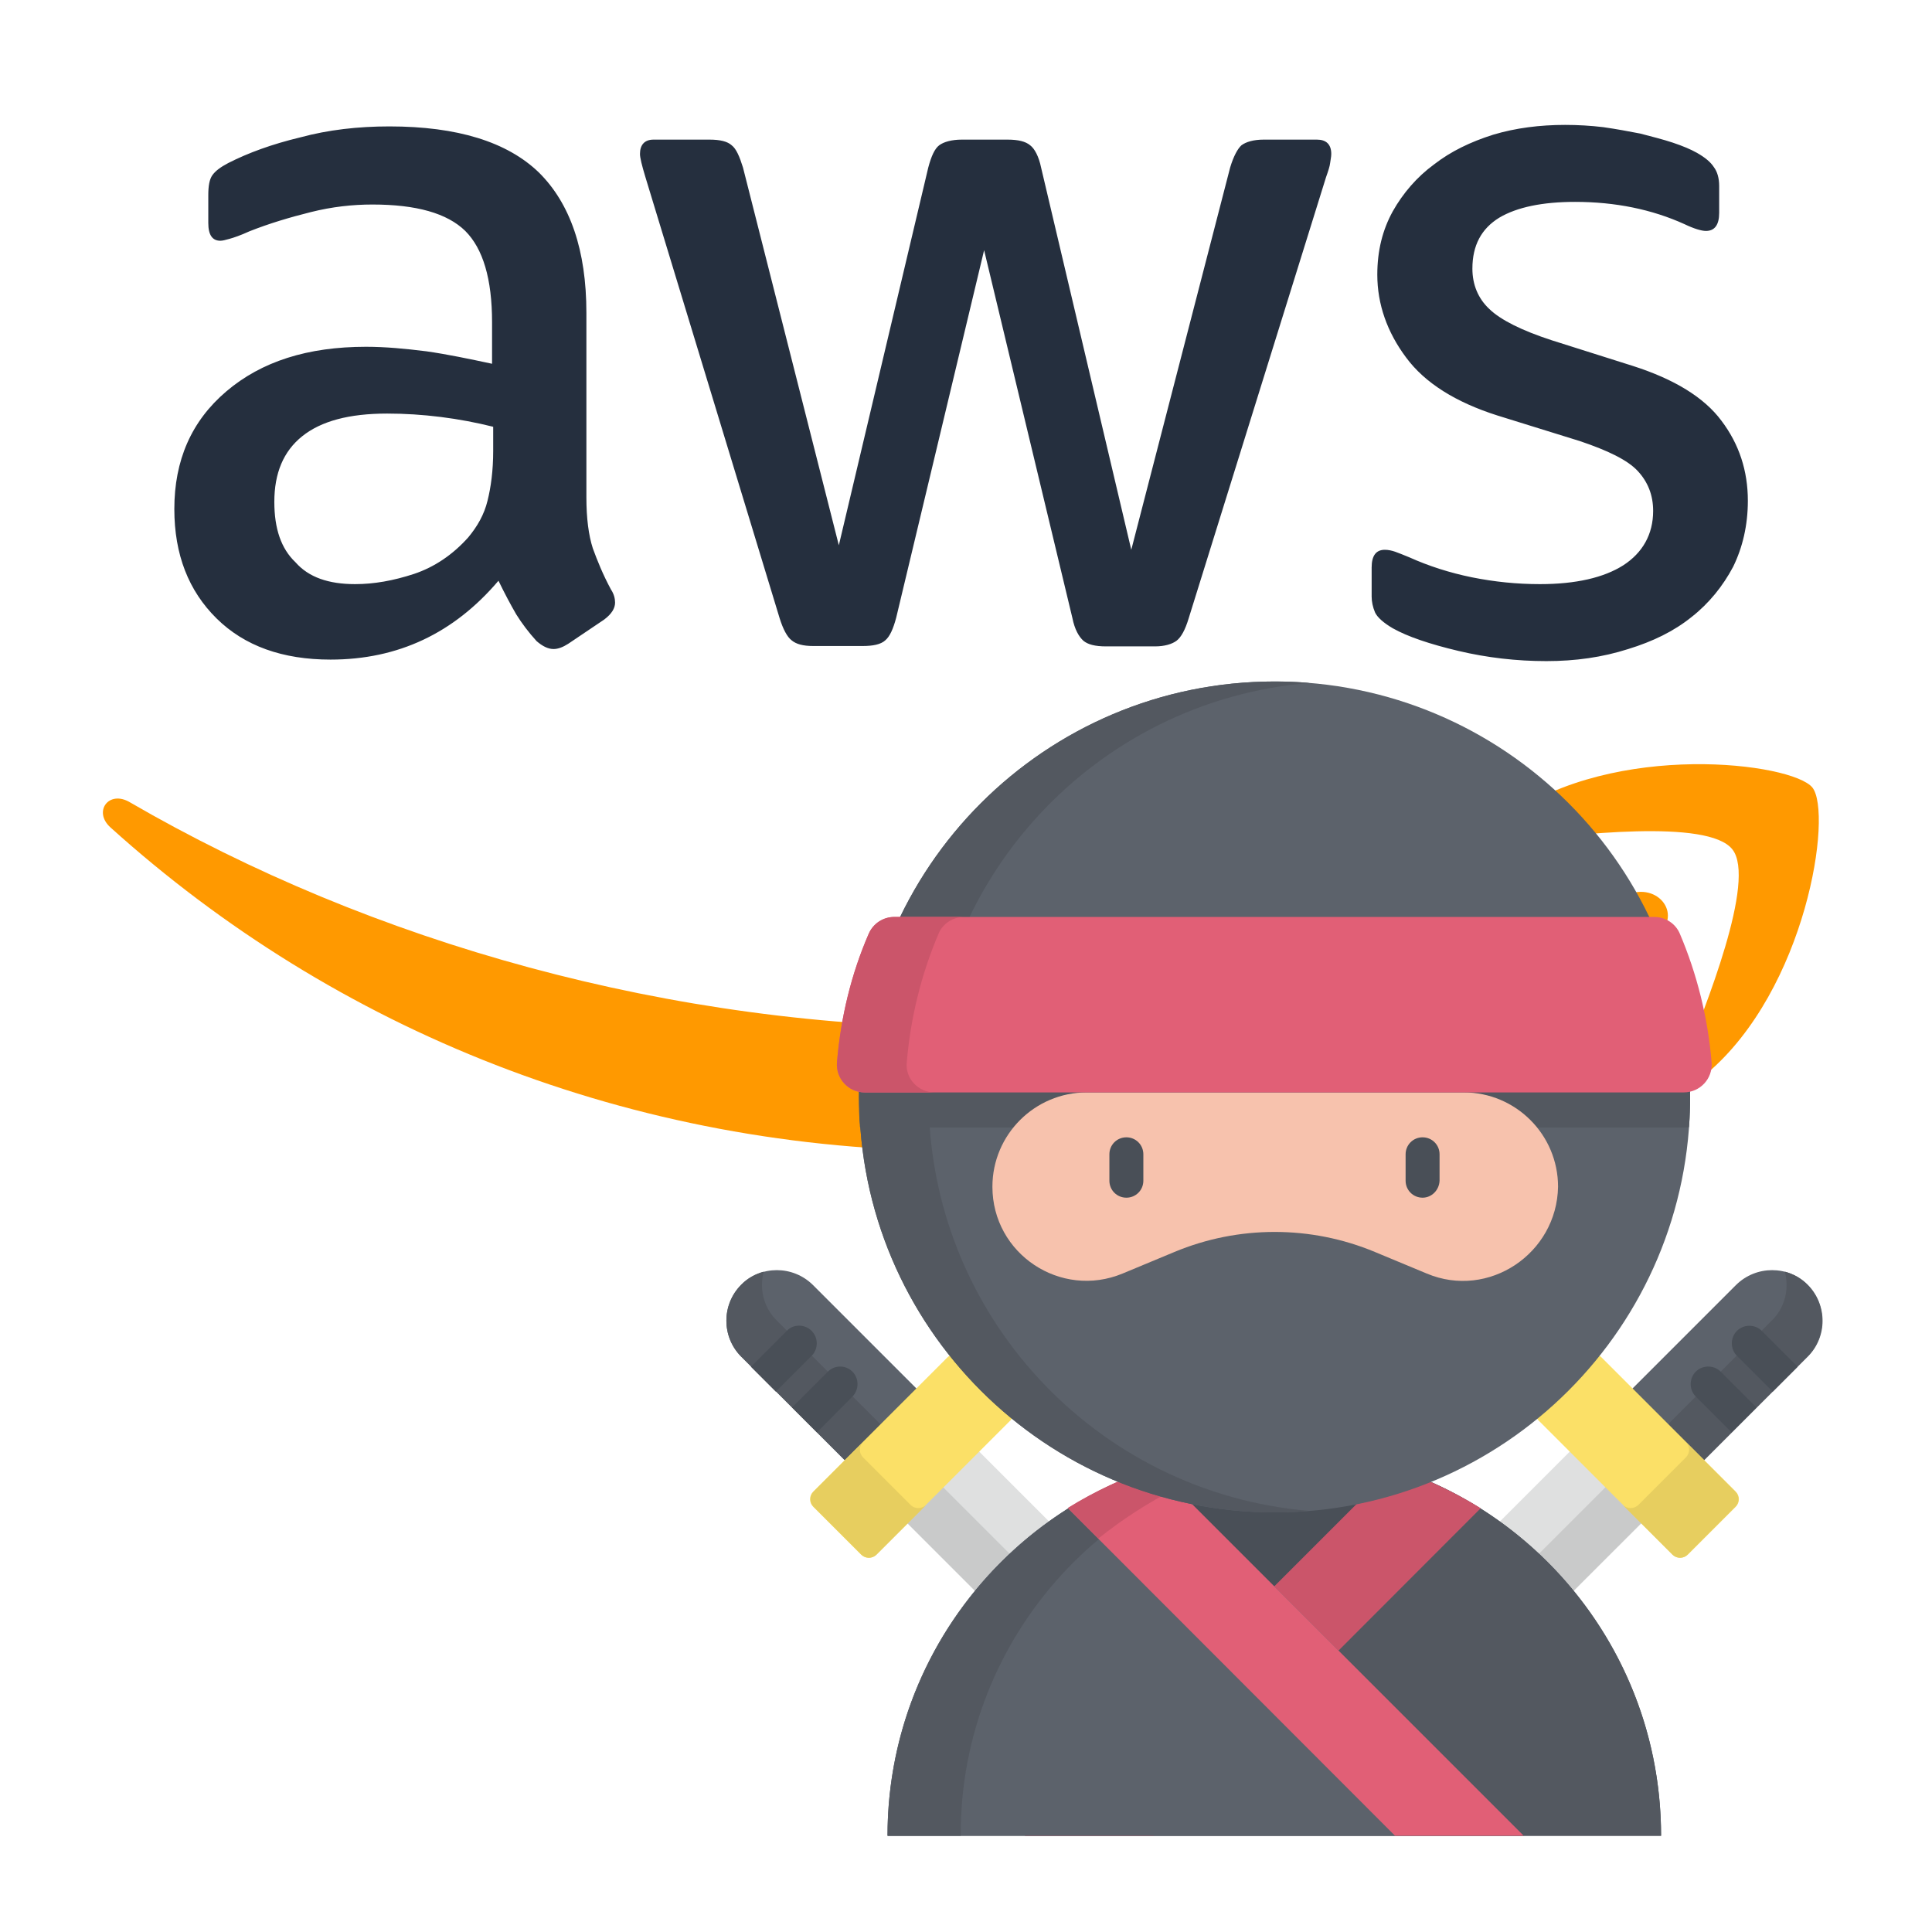
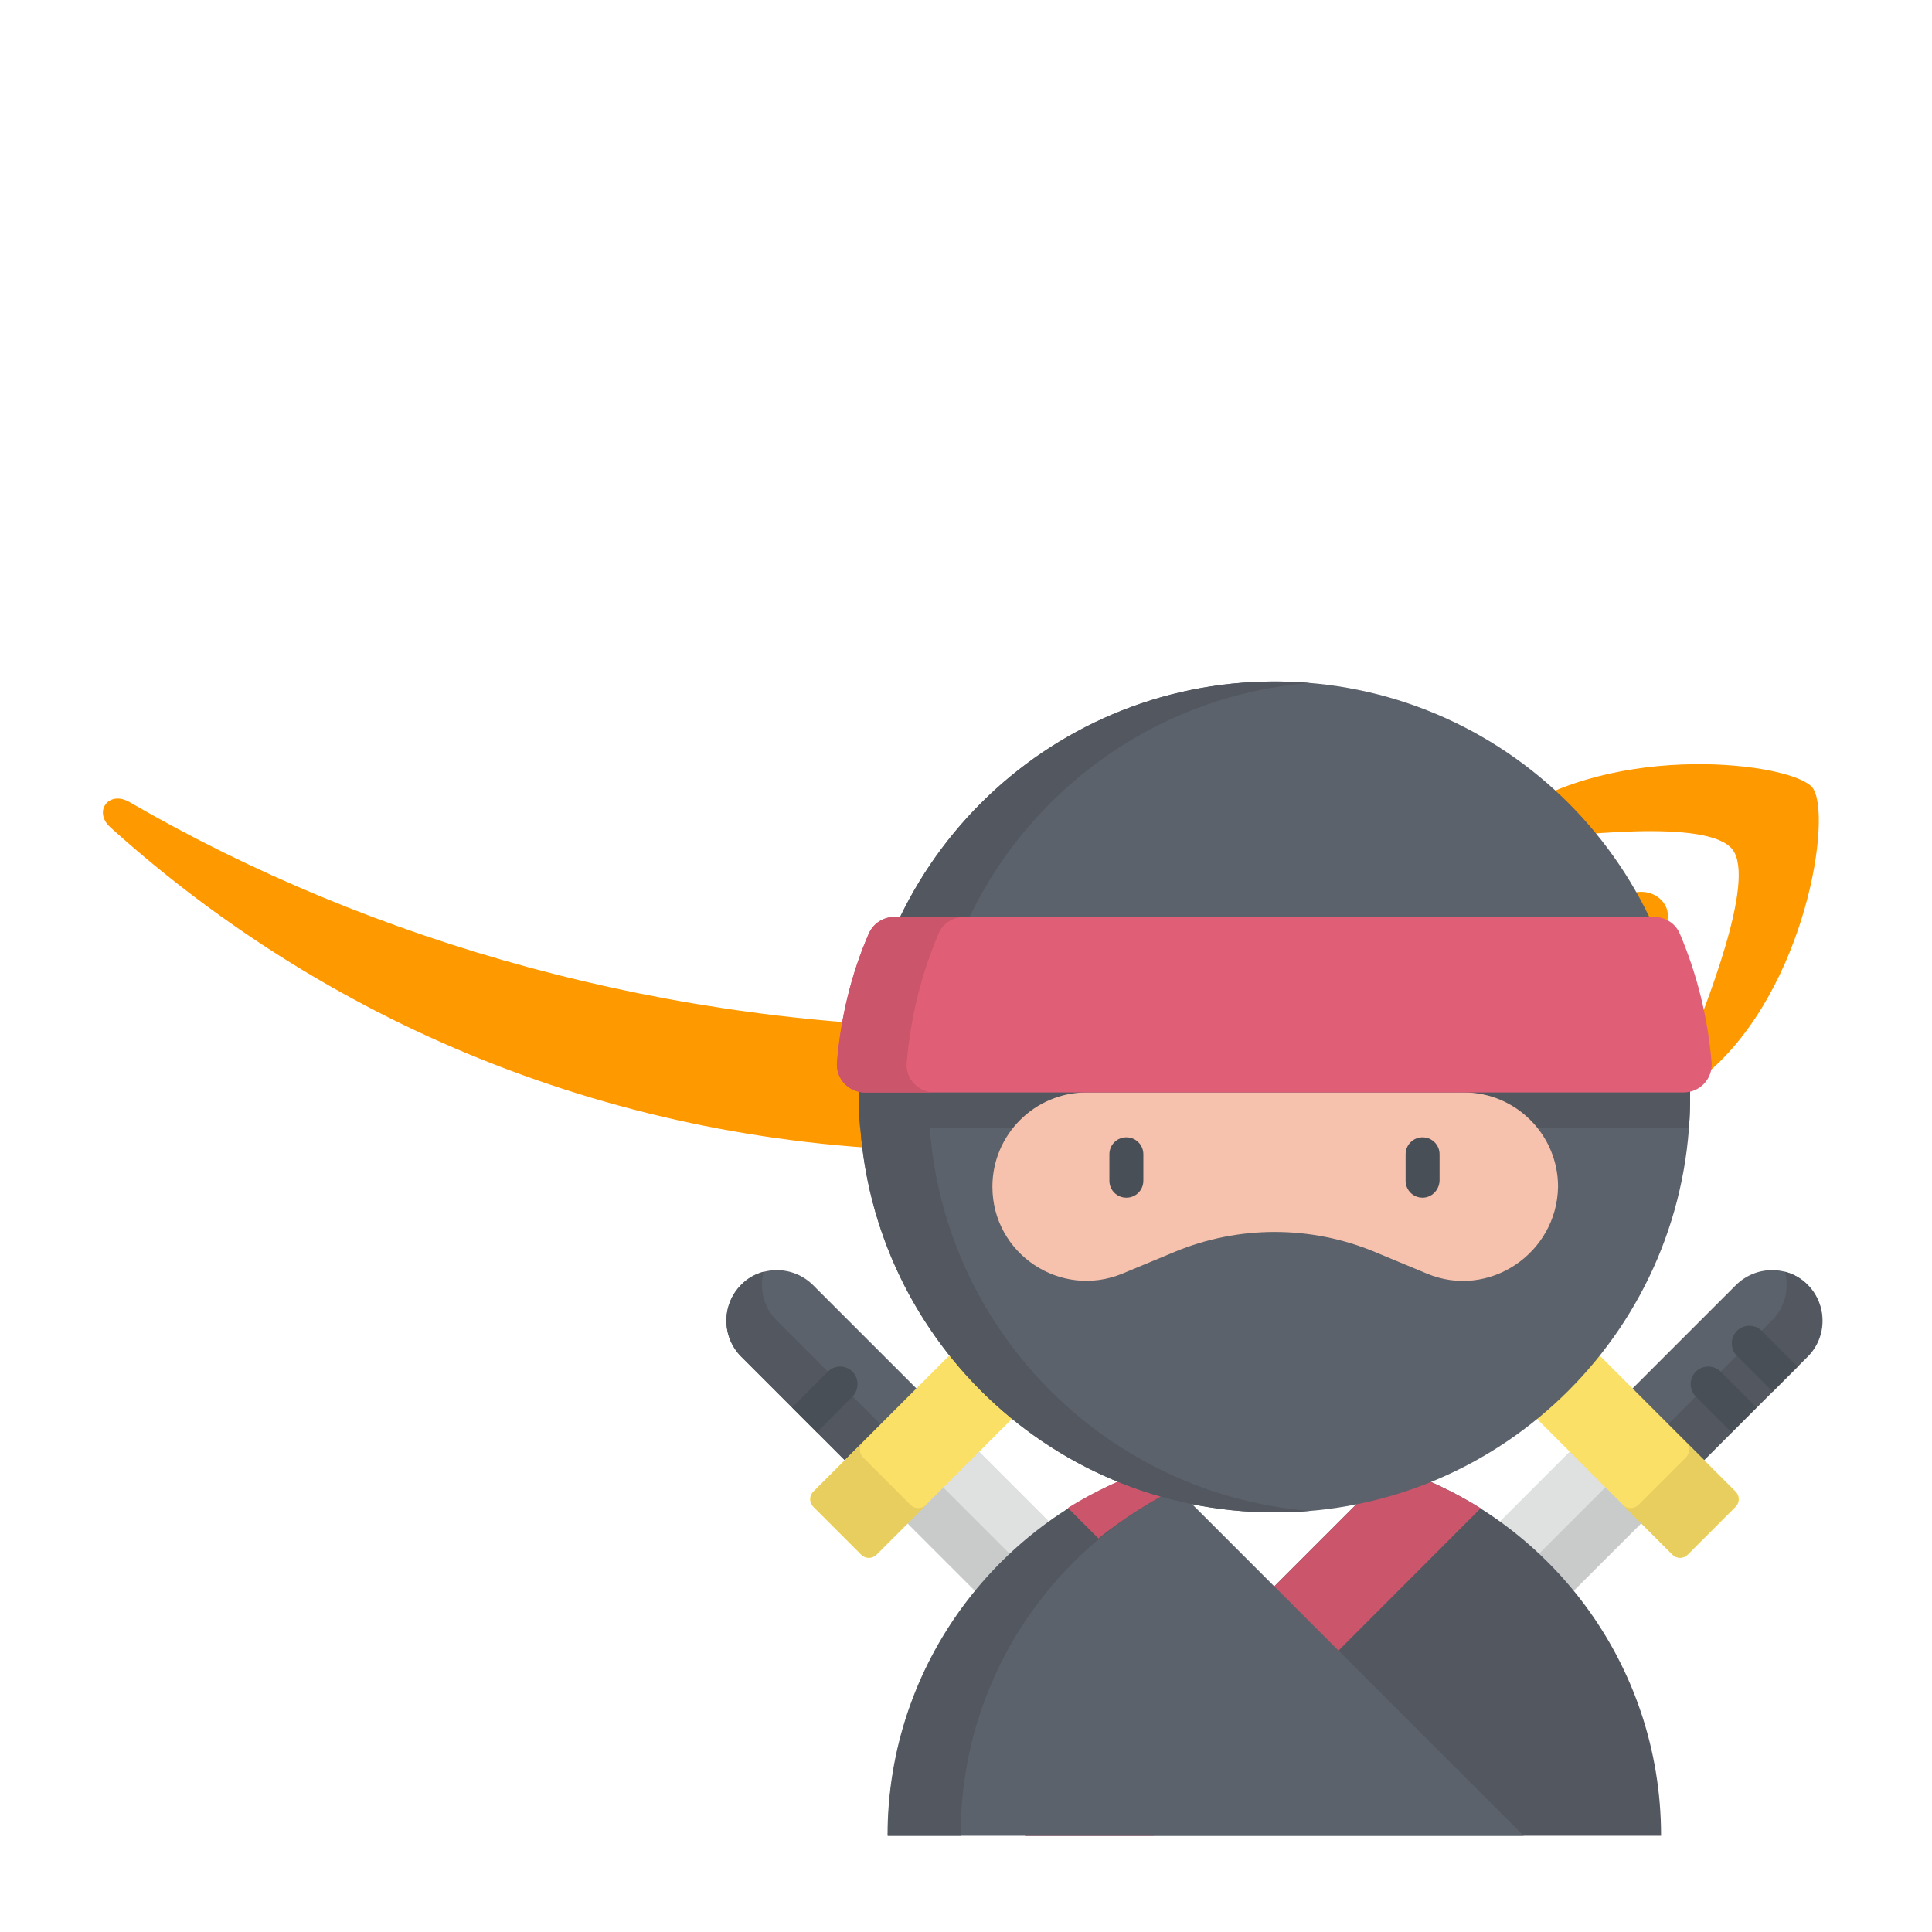
<svg xmlns="http://www.w3.org/2000/svg" version="1.1" id="Layer_1" x="0px" y="0px" viewBox="0 0 512 512" style="enable-background:new 0 0 512 512;" xml:space="preserve">
  <g>
-     <path style="fill:#252F3E;" d="M155.4,131.8c0,5.6,0.6,10.1,1.7,13.5c1.2,3.3,2.7,7,4.8,10.9c0.8,1.2,1.1,2.4,1.1,3.5   c0,1.5-0.9,3-2.9,4.5l-9.5,6.4c-1.4,0.9-2.7,1.4-3.9,1.4c-1.5,0-3-0.8-4.5-2.1c-2.1-2.3-3.9-4.7-5.4-7.1c-1.5-2.6-3-5.4-4.7-8.9   c-11.8,13.9-26.6,20.9-44.5,20.9c-12.7,0-22.8-3.6-30.2-10.9c-7.4-7.3-11.2-16.9-11.2-29c0-12.9,4.5-23.3,13.8-31.2   s21.5-11.8,37-11.8c5.1,0,10.4,0.5,16,1.2c5.6,0.8,11.3,2,17.4,3.3v-11c0-11.5-2.4-19.5-7.1-24.2c-4.8-4.7-13-7-24.6-7   c-5.3,0-10.7,0.6-16.3,2s-11,3-16.3,5.1c-2.4,1.1-4.2,1.7-5.3,2s-1.8,0.5-2.4,0.5c-2.1,0-3.2-1.5-3.2-4.7v-7.4   c0-2.4,0.3-4.2,1.1-5.3s2.1-2.1,4.2-3.2c5.3-2.7,11.6-5,19.1-6.8c7.4-2,15.3-2.9,23.6-2.9c18,0,31.2,4.1,39.6,12.2   c8.3,8.2,12.6,20.6,12.6,37.2L155.4,131.8L155.4,131.8L155.4,131.8z M94.1,154.8c5,0,10.1-0.9,15.6-2.7c5.4-1.8,10.3-5.1,14.4-9.7   c2.4-2.9,4.2-6,5.1-9.7c0.9-3.6,1.5-8,1.5-13.2v-6.4c-4.4-1.1-9.1-2-13.9-2.6s-9.5-0.9-14.2-0.9c-10.1,0-17.5,2-22.5,6   s-7.4,9.8-7.4,17.4c0,7.1,1.8,12.4,5.6,16C81.8,153,87.1,154.8,94.1,154.8z M215.5,171.2c-2.7,0-4.5-0.5-5.7-1.5   c-1.2-0.9-2.3-3-3.2-5.9L171,46.8c-0.9-3-1.4-5-1.4-6c0-2.4,1.2-3.8,3.6-3.8H188c2.9,0,4.8,0.5,5.9,1.5c1.2,0.9,2.1,3,3,5.9   l25.4,100.1L246,44.4c0.8-3,1.7-5,2.9-5.9s3.3-1.5,6-1.5H267c2.9,0,4.8,0.5,6,1.5c1.2,0.9,2.3,3,2.9,5.9l23.9,101.3L326,44.4   c0.9-3,2-5,3-5.9c1.2-0.9,3.2-1.5,5.9-1.5H349c2.4,0,3.8,1.2,3.8,3.8c0,0.8-0.2,1.5-0.3,2.4s-0.5,2.1-1.1,3.8L315,163.9   c-0.9,3-2,5-3.2,5.9s-3.2,1.5-5.7,1.5h-13c-2.9,0-4.8-0.5-6-1.5c-1.2-1.1-2.3-3-2.9-6l-23.4-97.5l-23.3,97.4c-0.8,3-1.7,5-2.9,6   c-1.2,1.1-3.3,1.5-6,1.5L215.5,171.2L215.5,171.2z M409.8,175.2c-7.9,0-15.7-0.9-23.3-2.7c-7.6-1.8-13.5-3.8-17.4-6   c-2.4-1.4-4.1-2.9-4.7-4.2c-0.6-1.4-0.9-2.9-0.9-4.2v-7.7c0-3.2,1.2-4.7,3.5-4.7c0.9,0,1.8,0.2,2.7,0.5c0.9,0.3,2.3,0.9,3.8,1.5   c5.1,2.3,10.7,4.1,16.6,5.3c6,1.2,11.9,1.8,18,1.8c9.5,0,16.9-1.7,22.1-5c5.1-3.3,7.9-8.2,7.9-14.4c0-4.2-1.4-7.7-4.1-10.6   s-7.9-5.4-15.3-7.9l-21.9-6.8c-11-3.5-19.2-8.6-24.2-15.4c-5-6.7-7.6-14.1-7.6-21.9c0-6.4,1.4-11.9,4.1-16.8   c2.7-4.8,6.4-9.1,10.9-12.4c4.5-3.5,9.7-6,15.7-7.9c6-1.8,12.4-2.6,19.1-2.6c3.3,0,6.8,0.2,10.1,0.6c3.5,0.5,6.7,1.1,9.8,1.7   c3,0.8,5.9,1.5,8.6,2.4s4.8,1.8,6.4,2.7c2.1,1.2,3.6,2.4,4.5,3.8c0.9,1.2,1.4,2.9,1.4,5v7.1c0,3.2-1.2,4.8-3.5,4.8   c-1.2,0-3.2-0.6-5.7-1.8c-8.6-3.9-18.3-5.9-29-5.9c-8.6,0-15.4,1.4-20.1,4.2c-4.7,2.9-7.1,7.3-7.1,13.5c0,4.2,1.5,7.9,4.5,10.7   c3,2.9,8.6,5.7,16.6,8.3l21.5,6.8c10.9,3.5,18.8,8.3,23.4,14.5c4.7,6.2,7,13.3,7,21.2c0,6.5-1.4,12.4-3.9,17.5   c-2.7,5.1-6.4,9.7-11,13.3c-4.7,3.8-10.3,6.5-16.8,8.5C424.6,174.2,417.5,175.2,409.8,175.2z" />
    <g>
      <path style="fill-rule:evenodd;clip-rule:evenodd;fill:#FF9900;" d="M438.4,248.7c-49.8,36.7-122,56.3-184.2,56.3    c-87.1,0-165.6-32.2-224.9-85.7c-4.7-4.2-0.5-10,5.1-6.7c64.1,37.2,143.2,59.7,225,59.7c55.2,0,115.8-11.5,171.6-35.1    C439.4,233.5,446.6,242.7,438.4,248.7z" />
      <path style="fill-rule:evenodd;clip-rule:evenodd;fill:#FF9900;" d="M459.1,225.1c-6.4-8.2-42-3.9-58.2-2    c-4.8,0.6-5.6-3.6-1.2-6.8c28.4-20,75.2-14.2,80.6-7.6c5.4,6.8-1.5,53.5-28.1,75.9c-4.1,3.5-8,1.7-6.2-2.9    C452,266.9,465.5,233.2,459.1,225.1z" />
    </g>
  </g>
  <path style="fill:#5C626B;" d="M251.2,376.3l-19,19l-35.8-35.8c-5.2-5.2-5.2-13.7,0-19c5.2-5.2,13.7-5.2,19,0L251.2,376.3z" />
  <path style="fill:#535860;" d="M202.4,337c-2.2,0.6-4.3,1.7-6,3.5c-5.2,5.2-5.2,13.7,0,19l35.8,35.8l9.5-9.5L205.9,350  C202.3,346.5,201.2,341.5,202.4,337z" />
  <path style="fill:#DFE0E0;" d="M232.1,395.3l19-19l51.8,51.8l-19,19L232.1,395.3z" />
  <path style="fill:#C9CACA;" d="M232.1,395.3l9.5-9.5l51.8,51.8l-9.5,9.5L232.1,395.3z" />
  <path style="fill:#FBE067;" d="M267.8,376.4L232.2,412c-1.1,1.1-2.9,1.1-4,0l-12.7-12.7c-1.1-1.1-1.1-2.9,0-4l35.6-35.6  c1.1-1.1,2.9-1.1,4,0l12.7,12.7C268.8,373.5,268.8,375.3,267.8,376.4z" />
  <path style="fill:#E7CE5F;" d="M241.4,398.9l-12.7-12.7c-1.1-1.1-1.1-2.9,0-4l-13.1,13.1c-1.1,1.1-1.1,2.9,0,4l12.7,12.7  c1.1,1.1,2.9,1.1,4,0l13.1-13.1C244.2,399.9,242.4,399.9,241.4,398.9z" />
  <path style="fill:#5C626B;" d="M424.3,376.3l19,19l35.8-35.8c5.2-5.2,5.2-13.7,0-19c-5.2-5.2-13.7-5.2-19,0L424.3,376.3z" />
  <path style="fill:#535860;" d="M473,337c2.2,0.6,4.3,1.7,6,3.5c5.2,5.2,5.2,13.7,0,19l-35.8,35.8l-9.5-9.5l35.8-35.8  C473.1,346.5,474.2,341.5,473,337z" />
  <path style="fill:#DFE0E0;" d="M391.5,447.1l-18.9-19l51.8-51.8l19,19L391.5,447.1z" />
  <path style="fill:#C9CACA;" d="M382,437.6l51.8-51.8l9.5,9.5l-51.8,51.8L382,437.6z" />
  <path style="fill:#FBE067;" d="M407.7,376.4l35.6,35.6c1.1,1.1,2.9,1.1,4,0l12.7-12.7c1.1-1.1,1.1-2.9,0-4l-35.6-35.6  c-1.1-1.1-2.9-1.1-4,0l-12.7,12.7C406.6,373.5,406.6,375.3,407.7,376.4z" />
  <path style="fill:#E7CE5F;" d="M434.1,398.9l12.7-12.7c1.1-1.1,1.1-2.9,0-4l13.1,13.1c1.1,1.1,1.1,2.9,0,4L447.2,412  c-1.1,1.1-2.9,1.1-4,0l-13.1-13.1C431.3,399.9,433,399.9,434.1,398.9z" />
-   <path style="fill:#494F57;" d="M235.2,486.5c0-56.6,45.9-102.5,102.5-102.5s102.5,45.9,102.5,102.5H235.2z" />
  <path style="fill:#535860;" d="M440.2,486.5H271.6l97.6-97.6C410.4,402.2,440.2,440.8,440.2,486.5z" />
  <path style="fill:#CB556A;" d="M305.7,486.5h-34.1l97.6-97.6c8.2,2.7,16.1,6.4,23.2,10.8L305.7,486.5z" />
  <path style="fill:#5C626B;" d="M235.2,486.5h168.6l-97.6-97.6C265.1,402.2,235.2,440.8,235.2,486.5z" />
  <path style="fill:#535860;" d="M347.4,384.5c-3.1-0.3-6.4-0.5-9.6-0.5c-56.6,0-102.5,45.9-102.5,102.5h19.3  C254.4,433.1,295.3,389.3,347.4,384.5z" />
-   <path style="fill:#E15F76;" d="M369.7,486.5h34.1l-97.6-97.6c-8.2,2.7-16.1,6.4-23.2,10.8L369.7,486.5z" />
  <path style="fill:#CB556A;" d="M311.8,394.4l-5.6-5.6c-8.2,2.7-16.1,6.4-23.2,10.8l8.1,8.1C297.5,402.6,304.4,398.1,311.8,394.4z" />
  <path style="fill:#5C626B;" d="M447.9,290.7c0,60.8-49.3,110.1-110.1,110.1s-110.1-49.3-110.1-110.1S277,180.6,337.8,180.6  S447.9,229.8,447.9,290.7z" />
  <path style="fill:#535860;" d="M246.1,290.7c0-57.7,44.4-105.1,100.9-109.7c-3-0.3-6.1-0.4-9.2-0.4c-60.8,0-110.1,49.3-110.1,110.1  S277,400.8,337.8,400.8c3.1,0,6.2-0.1,9.2-0.4C290.5,395.7,246.1,348.4,246.1,290.7z" />
  <path style="fill:#535860;" d="M227.6,290.7c0,2.7,0.1,5.4,0.3,8c0.4,0,0.9,0.1,1.3,0.1h217.1c0.4,0,0.9,0,1.3-0.1  c0.2-2.7,0.3-5.3,0.3-8c0-8.4-0.9-16.5-2.7-24.4H230.3C228.5,274.1,227.6,282.3,227.6,290.7z" />
  <path style="fill:#F7C2AD;" d="M378.1,337.5l-13.7-5.7c-17-7.1-36.2-7.1-53.2,0l-13.7,5.7c-16.4,6.8-34.5-5.2-34.5-23  c0-13.8,11.2-25,25-25h99.9c13.8,0,25,11.2,25,25C412.6,332.2,394.5,344.4,378.1,337.5z" />
  <path style="fill:#E15F76;" d="M229.1,289.5h217.1c4.3,0,7.7-3.6,7.4-7.9c-1-12-3.9-23.5-8.4-34.1c-1.1-2.7-3.8-4.5-6.8-4.5H237  c-2.9,0-5.6,1.7-6.8,4.5c-4.6,10.6-7.4,22.1-8.4,34.1C221.5,285.8,224.8,289.5,229.1,289.5z" />
  <path style="fill:#CB556A;" d="M240.3,281.6c1-12,3.9-23.5,8.4-34.1c1.1-2.7,3.8-4.5,6.8-4.5H237c-2.9,0-5.6,1.7-6.8,4.5  c-4.6,10.6-7.4,22.1-8.4,34.1c-0.3,4.3,3.1,7.9,7.4,7.9h18.5C243.3,289.5,239.9,285.8,240.3,281.6z" />
  <g>
-     <path style="fill:#494F57;" d="M208.5,352.7l-9.5,9.5l6.6,6.6l9.5-9.5c1.8-1.8,1.8-4.8,0-6.6S210.3,350.8,208.5,352.7z" />
    <path style="fill:#494F57;" d="M219.4,363.5l-9.5,9.5l6.6,6.6l9.4-9.5c1.8-1.8,1.8-4.8,0-6.6C224.1,361.7,221.2,361.7,219.4,363.5z   " />
    <path style="fill:#494F57;" d="M466.9,352.7c-1.8-1.8-4.8-1.8-6.6,0c-1.8,1.8-1.8,4.8,0,6.6l9.5,9.5l6.6-6.6L466.9,352.7z" />
    <path style="fill:#494F57;" d="M456,363.5c-1.8-1.8-4.8-1.8-6.6,0c-1.8,1.8-1.8,4.8,0,6.6l9.5,9.5l6.6-6.6L456,363.5z" />
    <path style="fill:#494F57;" d="M377,317.4c-2.5,0-4.5-2-4.5-4.5v-7c0-2.5,2-4.5,4.5-4.5s4.5,2,4.5,4.5v7   C381.4,315.4,379.4,317.4,377,317.4z" />
    <path style="fill:#494F57;" d="M298.5,317.4c-2.5,0-4.5-2-4.5-4.5v-7c0-2.5,2-4.5,4.5-4.5s4.5,2,4.5,4.5v7   C303,315.4,301,317.4,298.5,317.4z" />
  </g>
</svg>